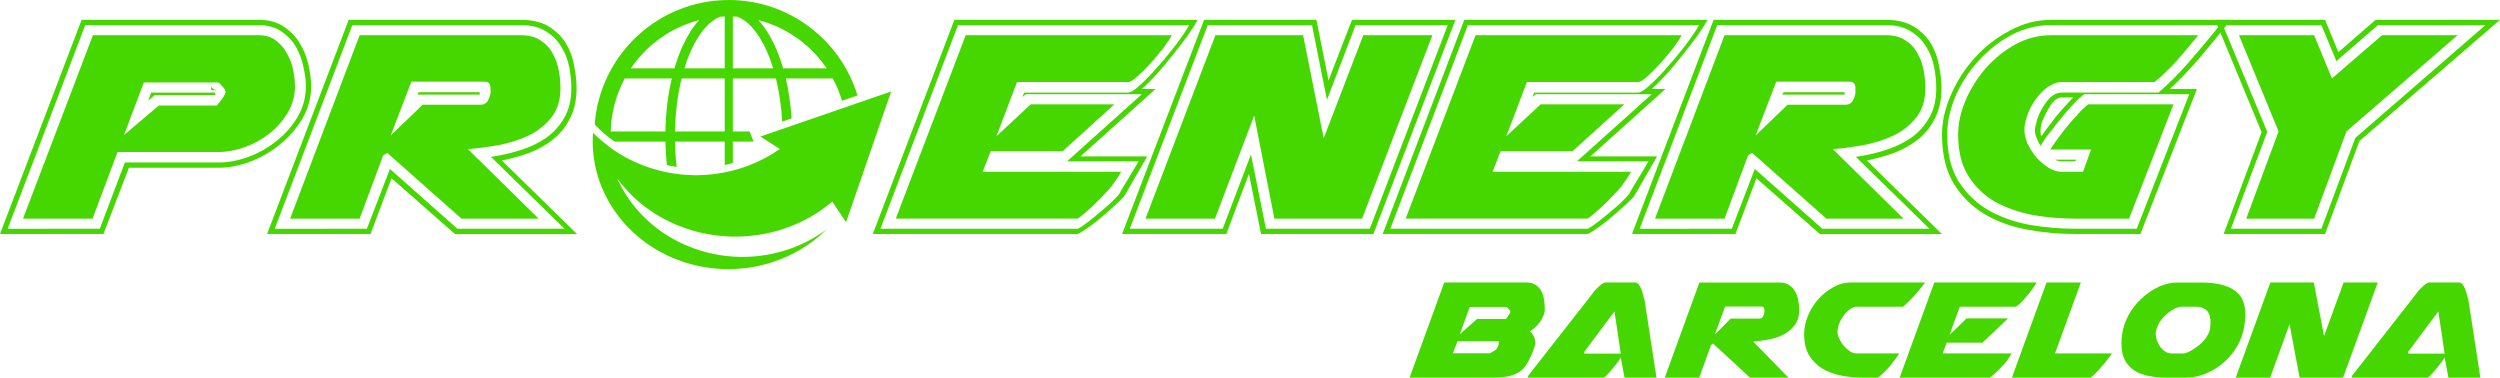
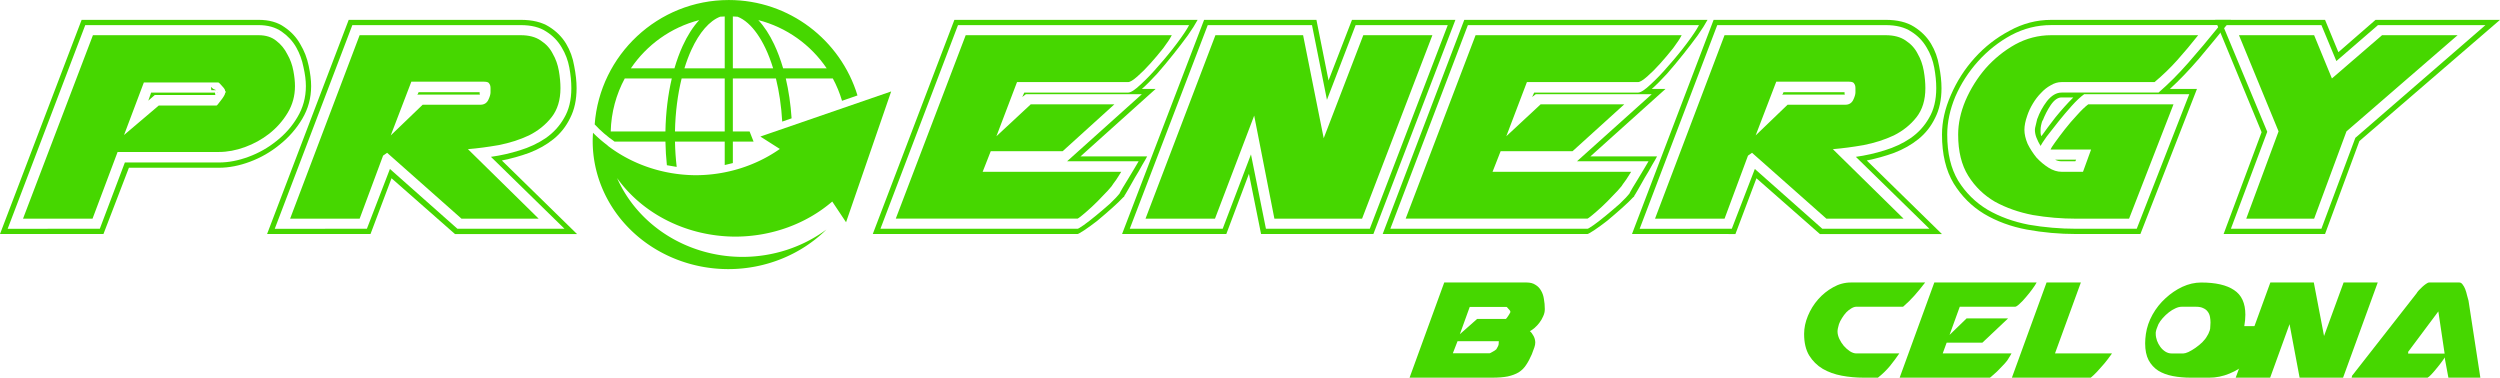
<svg xmlns="http://www.w3.org/2000/svg" xmlns:ns1="http://sodipodi.sourceforge.net/DTD/sodipodi-0.dtd" xmlns:ns2="http://www.inkscape.org/namespaces/inkscape" width="157.153mm" height="23.742mm" version="1.1" viewBox="0 0 157.153 23.742" id="svg48" ns1:docname="logo-verd2.svg" ns2:version="1.1.2 (0a00cf5339, 2022-02-04)">
  <defs id="defs52" />
  <ns1:namedview id="namedview50" pagecolor="#ffffff" bordercolor="#666666" borderopacity="1.0" ns2:pageshadow="2" ns2:pageopacity="0.0" ns2:pagecheckerboard="0" ns2:document-units="mm" showgrid="false" ns2:zoom="1.3149194" ns2:cx="242.60042" ns2:cy="48.672185" ns2:window-width="1920" ns2:window-height="1011" ns2:window-x="0" ns2:window-y="32" ns2:window-maximized="1" ns2:current-layer="g46" />
  <g transform="translate(-5.591,-13.678)" fill="#040404" id="g46">
    <path d="m 19.18,19.346 q -0.051,-0.025 -0.178,-0.076 -0.102,-0.076 -0.152,-0.127 l 0.025,0.203 z m -13.589,9.042 5.131,-13.462 h 11.125 q 0.991,0 1.626,0.457 0.635,0.432 0.991,1.067 0.381,0.635 0.533,1.372 0.152,0.711 0.152,1.27 0,1.118 -0.559,2.057 -0.559,0.94 -1.422,1.626 -0.838,0.686 -1.854,1.067 -1.016,0.381 -1.956,0.381 h -5.664 l -1.6,4.166 z m 6.274,-0.33 1.575,-4.166 h 5.918 q 0.889,0 1.854,-0.356 0.965,-0.356 1.753,-0.991 0.813,-0.635 1.321,-1.499 0.533,-0.889 0.533,-1.956 0,-0.533 -0.152,-1.194 -0.127,-0.66 -0.457,-1.245 Q 23.879,16.069 23.295,15.663 22.711,15.257 21.847,15.257 H 10.95 l -4.877,12.802 z m 7.264,-8.407 h -3.81 l -0.406,0.356 0.178,-0.508 h 4.013 q 0,0.127 0.025,0.152 z m 0.025,0 -0.051,-0.152 q 0.051,0.102 0.051,0.127 0,0.025 0,0.025 z m 0.076,-0.127 v -0.025 h 0.051 q -0.025,0 -0.051,0.025 z m -12.192,7.899 4.394,-11.532 h 10.414 q 0.686,0 1.118,0.356 0.432,0.33 0.686,0.838 0.279,0.483 0.381,1.041 0.102,0.533 0.102,0.965 0,0.914 -0.457,1.676 -0.457,0.762 -1.168,1.321 -0.686,0.533 -1.524,0.838 -0.838,0.305 -1.626,0.305 h -6.375 l -1.575,4.191 z m 7.595,-8.56 -1.245,3.302 2.184,-1.854 h 3.632 q 0.025,0 0.102,-0.102 0.076,-0.102 0.178,-0.229 0.102,-0.127 0.178,-0.254 0.076,-0.127 0.076,-0.178 l 0.051,-0.102 q -0.025,-0.025 -0.051,-0.051 0,-0.051 0,-0.051 -0.051,-0.127 -0.229,-0.305 -0.152,-0.178 -0.203,-0.178 z" stroke-width="0.265" id="path2" style="fill:#46d700;fill-opacity:1" />
    <path d="m 22.38,28.388 5.131,-13.462 h 10.82 q 1.092,0 1.778,0.432 0.686,0.432 1.067,1.067 0.381,0.635 0.508,1.397 0.152,0.762 0.152,1.397 0,1.092 -0.406,1.88 -0.381,0.787 -1.041,1.321 -0.66,0.533 -1.524,0.864 -0.838,0.305 -1.727,0.483 l 4.724,4.623 H 34.191 L 30.203,24.883 28.882,28.388 Z m 6.274,-0.33 1.448,-3.759 4.242,3.759 h 6.731 l -4.623,-4.521 q 0.914,-0.127 1.803,-0.406 0.914,-0.279 1.626,-0.762 0.737,-0.508 1.168,-1.27 0.457,-0.762 0.457,-1.88 0,-0.61 -0.127,-1.295 -0.127,-0.686 -0.483,-1.27 -0.356,-0.61 -0.965,-0.991 -0.61,-0.406 -1.6,-0.406 h -10.592 l -4.877,12.802 z m 7.087,-8.585 q 0,0.025 0,0.076 0,0.051 0.025,0.076 h -3.886 l -0.051,0.025 0.076,-0.178 z m -11.913,7.95 4.369,-11.532 h 10.135 q 0.762,0 1.245,0.33 0.508,0.33 0.762,0.838 0.279,0.483 0.381,1.067 0.102,0.584 0.102,1.092 0,1.118 -0.559,1.829 -0.559,0.711 -1.422,1.143 -0.864,0.406 -1.905,0.61 -1.016,0.178 -1.93,0.254 l 4.445,4.369 h -4.851 l -4.674,-4.14 -0.254,0.178 -1.473,3.962 z m 12.598,-7.95 v -0.254 q 0,-0.178 -0.076,-0.279 -0.051,-0.127 -0.33,-0.127 h -4.572 l -1.295,3.378 2.007,-1.93 h 3.632 q 0.33,0 0.483,-0.279 0.152,-0.305 0.152,-0.508 z" stroke-width="0.265" id="path4" style="fill:#46d700;fill-opacity:1" />
    <g transform="matrix(0.107,0,0,0.107,42.046,12.621)" style="paint-order:stroke markers fill;fill:#46d700;fill-opacity:1" id="g12">
      <g style="paint-order:stroke markers fill;fill:#46d700;fill-opacity:1" id="g8">
        <path transform="scale(0.265)" d="m 330,37.322 c -156.9,0 -285.81,121.72 -297.3,275.73 13.072,14.16 27.539,26.59 44.148,38.211 h 112.71 c 0.322,17.901 1.423,35.365 3.203,52.287 9.36,1.615 15.787,2.724 21.75,3.74 -2.108,-18.022 -3.423,-36.753 -3.787,-56.027 h 110.27 v 51.883 l 18.012,-4.342 v -47.541 H 385 l -8.883,-22.521 h -37.111 v -117.47 h 95.512 c 7.159,29.011 12.023,61.282 13.957,95.568 l 20.781,-7.221 c -2.057,-31.333 -6.461,-61.05 -12.881,-88.348 h 104.3 c 8.405,15.606 15.254,32.176 20.385,49.49 l 34.248,-11.902 c -37.181,-122.31 -150.98,-211.54 -285.3,-211.54 z m -9.006,36.461 v 114.94 h -89.324 c 4.513,-14.701 9.647,-28.358 15.312,-40.754 17.872,-39.104 40.456,-64.584 63.893,-73.662 3.355,-0.241 6.73,-0.411 10.119,-0.525 z m 18.012,0 c 3.503,0.118 6.992,0.293 10.459,0.547 7.725,3.007 15.348,7.819 22.893,14.496 14.13,12.505 27.568,31.491 38.99,55.557 6.32,13.316 11.995,28.216 16.947,44.342 h -89.289 z m 56.453,8.047 c 62.721,16.087 116.29,54.771 151.56,106.89 h -96.555 c -5.644,-19.4 -12.36,-37.32 -20.002,-53.422 -10.073,-21.224 -21.758,-39.326 -35.008,-53.473 z m -131.02,0.025 c -14.011,15.044 -26.34,34.627 -36.709,57.314 -6.898,15.092 -12.996,31.704 -18.189,49.555 h -96.564 c 35.254,-52.096 88.785,-90.766 151.46,-106.87 z m -165.11,129.41 h 104.3 c -8.393,35.674 -13.35,75.433 -14.102,117.47 h -121.29 c 1.067,-42.462 12.199,-82.378 31.1,-117.47 z m 126.12,0 h 95.547 v 117.47 h -110.29 c 0.799,-42.393 6.076,-82.315 14.748,-117.47 z" color="#000000" fill="#040404" style="paint-order:stroke markers fill;fill:#46d700;fill-opacity:1" id="path6" />
      </g>
      <path transform="scale(0.265)" d="m 690,240 -290,100 43.207,27.496 a 308.59,283.88 0 0 1 -186.53,58.213 308.59,283.88 0 0 1 -195.23,-65.5 301.62,283.88 0 0 1 -0.113,-0.559 302.55,260 0 0 1 -32.328,-28.023 300.86,283.88 0 0 0 -0.729,18.373 300.86,283.88 0 0 0 300.86,283.88 300.86,283.88 0 0 0 217.24,-87.682 301.62,283.88 0 0 1 -186.13,60.598 301.62,283.88 0 0 1 -277.9,-174.78 313.31,283.88 0 0 0 262.3,129.84 313.31,283.88 0 0 0 214.73,-77.781 l 30.609,45.912 z" style="paint-order:stroke markers fill;fill:#46d700;fill-opacity:1" id="path10" />
    </g>
    <path d="m 76.228,26.051 0.076,-0.076 -0.076,0.102 z M 65.585,14.926 h 15.291 q -0.203,0.381 -0.61,0.965 -0.406,0.559 -0.914,1.194 -0.483,0.61 -1.016,1.219 -0.533,0.584 -0.965,0.965 h 0.864 L 73.51,23.511 h 4.191 q -0.076,0.152 -0.305,0.533 -0.203,0.381 -0.457,0.787 -0.229,0.406 -0.432,0.762 -0.203,0.356 -0.279,0.457 -0.279,0.305 -0.737,0.711 -0.457,0.406 -0.914,0.787 -0.457,0.356 -0.838,0.61 -0.356,0.229 -0.406,0.229 h -12.878 z m -4.648,13.132 h 12.395 q 0.051,0 0.381,-0.229 0.356,-0.254 0.787,-0.61 0.432,-0.356 0.864,-0.737 0.432,-0.406 0.66,-0.711 l -0.051,0.051 q 0.051,-0.076 0.203,-0.356 0.178,-0.279 0.356,-0.584 0.203,-0.33 0.381,-0.635 0.178,-0.305 0.254,-0.432 h -4.496 l 4.699,-4.216 h -7.29 l -0.229,0.178 0.127,-0.279 h 6.528 q 0.254,0 0.787,-0.508 0.559,-0.508 1.143,-1.194 0.61,-0.686 1.143,-1.397 0.533,-0.711 0.762,-1.143 h -14.529 z m 5.359,-12.167 h 12.954 q -0.152,0.305 -0.533,0.813 -0.381,0.483 -0.813,0.965 -0.406,0.457 -0.813,0.813 -0.406,0.356 -0.584,0.356 h -6.985 l -1.295,3.404 2.159,-2.007 h 5.258 l -3.251,2.946 H 67.871 l -0.508,1.295 h 8.712 q -0.025,0.051 -0.127,0.203 -0.076,0.127 -0.178,0.279 -0.102,0.152 -0.203,0.279 -0.076,0.127 -0.102,0.152 -0.203,0.254 -0.559,0.61 -0.33,0.356 -0.686,0.686 -0.33,0.305 -0.61,0.533 -0.254,0.203 -0.279,0.203 h -11.43 z" stroke-width="0.265" id="path14" style="fill:#46d700;fill-opacity:1" />
    <path d="m 76.126,28.388 5.156,-13.462 h 7.061 l 0.762,3.81 1.473,-3.81 h 6.502 l -5.156,13.462 h -7.061 l -0.762,-3.785 -1.422,3.785 z m 6.325,-0.33 1.778,-4.674 0.94,4.674 h 6.528 l 4.902,-12.802 h -5.791 l -1.803,4.699 -0.94,-4.699 h -6.553 l -4.902,12.802 z m -4.851,-0.635 4.394,-11.532 h 5.512 l 1.295,6.477 2.489,-6.477 h 4.343 l -4.42,11.532 h -5.512 l -1.27,-6.477 -2.464,6.477 z" stroke-width="0.265" id="path16" style="fill:#46d700;fill-opacity:1" />
    <path d="m 108.28,26.051 0.076,-0.076 -0.076,0.102 z M 97.637,14.926 h 15.291 q -0.203,0.381 -0.61,0.965 -0.406,0.559 -0.914,1.194 -0.483,0.61 -1.016,1.219 -0.533,0.584 -0.965,0.965 h 0.864 l -4.724,4.242 h 4.191 q -0.076,0.152 -0.305,0.533 -0.203,0.381 -0.457,0.787 -0.229,0.406 -0.432,0.762 -0.203,0.356 -0.279,0.457 -0.279,0.305 -0.737,0.711 -0.457,0.406 -0.914,0.787 -0.457,0.356 -0.838,0.61 -0.356,0.229 -0.406,0.229 h -12.878 z m -4.648,13.132 h 12.395 q 0.051,0 0.381,-0.229 0.356,-0.254 0.787,-0.61 0.432,-0.356 0.864,-0.737 0.432,-0.406 0.66,-0.711 l -0.051,0.051 q 0.051,-0.076 0.203,-0.356 0.178,-0.279 0.356,-0.584 0.203,-0.33 0.381,-0.635 0.178,-0.305 0.254,-0.432 h -4.496 l 4.699,-4.216 h -7.29 l -0.229,0.178 0.127,-0.279 h 6.528 q 0.254,0 0.787,-0.508 0.559,-0.508 1.143,-1.194 0.61,-0.686 1.143,-1.397 0.533,-0.711 0.762,-1.143 h -14.529 z m 5.359,-12.167 h 12.954 q -0.152,0.305 -0.533,0.813 -0.381,0.483 -0.813,0.965 -0.406,0.457 -0.813,0.813 -0.406,0.356 -0.584,0.356 h -6.985 l -1.295,3.404 2.159,-2.007 h 5.258 l -3.251,2.946 H 99.923 l -0.508,1.295 h 8.712 q -0.025,0.051 -0.127,0.203 -0.076,0.127 -0.178,0.279 -0.102,0.152 -0.203,0.279 -0.076,0.127 -0.102,0.152 -0.203,0.254 -0.559,0.61 -0.33,0.356 -0.686,0.686 -0.33,0.305 -0.61,0.533 -0.254,0.203 -0.279,0.203 h -11.43 z" stroke-width="0.265" id="path18" style="fill:#46d700;fill-opacity:1" />
    <path d="m 108.18,28.388 5.131,-13.462 h 10.82 q 1.092,0 1.778,0.432 0.686,0.432 1.067,1.067 0.381,0.635 0.508,1.397 0.152,0.762 0.152,1.397 0,1.092 -0.406,1.88 -0.381,0.787 -1.041,1.321 -0.66,0.533 -1.524,0.864 -0.838,0.305 -1.727,0.483 l 4.724,4.623 h -7.671 l -3.988,-3.505 -1.321,3.505 z m 6.274,-0.33 1.448,-3.759 4.242,3.759 h 6.731 l -4.623,-4.521 q 0.914,-0.127 1.803,-0.406 0.914,-0.279 1.626,-0.762 0.737,-0.508 1.168,-1.27 0.457,-0.762 0.457,-1.88 0,-0.61 -0.127,-1.295 -0.127,-0.686 -0.483,-1.27 -0.356,-0.61 -0.965,-0.991 -0.61,-0.406 -1.6,-0.406 h -10.592 l -4.877,12.802 z m 7.087,-8.585 q 0,0.025 0,0.076 0,0.051 0.025,0.076 h -3.886 l -0.051,0.025 0.076,-0.178 z m -11.913,7.95 4.369,-11.532 h 10.135 q 0.762,0 1.245,0.33 0.508,0.33 0.762,0.838 0.279,0.483 0.381,1.067 0.102,0.584 0.102,1.092 0,1.118 -0.559,1.829 -0.559,0.711 -1.422,1.143 -0.864,0.406 -1.905,0.61 -1.016,0.178 -1.93,0.254 l 4.445,4.369 h -4.851 l -4.674,-4.14 -0.254,0.178 -1.473,3.962 z m 12.598,-7.95 v -0.254 q 0,-0.178 -0.076,-0.279 -0.051,-0.127 -0.33,-0.127 h -4.572 l -1.295,3.378 2.007,-1.93 h 3.632 q 0.33,0 0.483,-0.279 0.152,-0.305 0.152,-0.508 z" stroke-width="0.265" id="path20" style="fill:#46d700;fill-opacity:1" />
    <path d="m 142.22,20.235 h -5.359 q -0.305,0.229 -0.711,0.686 -0.406,0.432 -0.762,0.889 -0.356,0.457 -0.61,0.813 -0.254,0.356 -0.279,0.432 v 0.025 h 2.54 l -0.508,1.397 h -1.346 q -0.406,0 -0.813,-0.254 -0.406,-0.254 -0.762,-0.635 -0.33,-0.406 -0.559,-0.864 -0.203,-0.483 -0.203,-0.889 0,-0.381 0.178,-0.889 0.127,-0.381 0.356,-0.762 0.229,-0.381 0.508,-0.66 0.279,-0.305 0.61,-0.483 0.33,-0.203 0.686,-0.203 h 5.842 q 0.787,-0.66 1.422,-1.372 0.66,-0.737 1.321,-1.575 h -9.246 q -1.194,0 -2.261,0.584 -1.041,0.584 -1.854,1.499 -0.787,0.914 -1.27,2.032 -0.457,1.092 -0.457,2.134 0,1.575 0.635,2.591 0.635,1.016 1.676,1.626 1.067,0.584 2.388,0.838 1.346,0.229 2.718,0.229 h 3.327 z m -7.442,3.48 q 0.178,0.102 0.406,0.102 h 0.864 l 0.051,-0.102 z m 5.131,4.343 h -3.81 q -1.499,0 -2.972,-0.254 -1.448,-0.279 -2.591,-0.94 -1.143,-0.686 -1.854,-1.829 -0.686,-1.143 -0.686,-2.896 0,-1.168 0.508,-2.388 0.533,-1.219 1.422,-2.21 0.914,-1.016 2.083,-1.651 1.194,-0.635 2.515,-0.635 h 10.617 q -1.067,1.321 -2.007,2.388 -0.914,1.041 -1.854,1.854 h -6.096 q -0.483,0 -0.914,0.533 -0.406,0.533 -0.61,1.118 V 21.124 q -0.051,0.229 -0.102,0.432 -0.051,0.178 -0.051,0.279 0,0.254 0.102,0.508 0.102,0.254 0.254,0.508 0.076,-0.152 0.381,-0.584 0.33,-0.432 0.737,-0.94 0.406,-0.508 0.838,-0.991 0.432,-0.483 0.787,-0.737 h 6.604 z m 3.785,-8.788 h -1.702 q 0.889,-0.813 1.829,-1.905 0.94,-1.118 2.007,-2.438 h -11.303 q -1.372,0 -2.616,0.686 -1.245,0.66 -2.184,1.702 -0.94,1.041 -1.499,2.337 -0.559,1.27 -0.559,2.489 0,1.854 0.737,3.073 0.737,1.194 1.905,1.905 1.194,0.711 2.692,0.991 1.524,0.279 3.099,0.279 h 4.039 z m -9.779,2.972 q -0.051,-0.127 -0.051,-0.203 0,-0.102 0,-0.203 0,-0.254 0.127,-0.61 v 0.051 q 0.203,-0.533 0.508,-0.991 0.33,-0.483 0.686,-0.483 h 0.737 q -0.559,0.559 -1.118,1.245 -0.533,0.686 -0.889,1.194 z" stroke-width="0.265" id="path22" style="fill:#46d700;fill-opacity:1" />
    <path d="m 145.37,28.388 2.388,-6.401 -2.921,-7.061 h 6.909 l 0.838,2.032 2.337,-2.032 h 7.823 l -8.839,7.62 -2.159,5.842 z m 6.147,-0.33 2.134,-5.715 8.179,-7.087 h -6.756 l -2.616,2.261 -0.94,-2.261 h -6.198 l 2.794,6.706 -2.286,6.096 z m -4.724,-0.635 2.032,-5.486 -2.489,-6.045 h 4.724 l 1.118,2.718 3.15,-2.718 h 4.75 l -6.985,6.045 -2.032,5.486 z" stroke-width="0.265" id="path24" style="fill:#46d700;fill-opacity:1" />
    <g transform="translate(40.159,-3.034)" stroke-width="0.265" aria-label="BARCELONA" id="g44" style="fill:#46d700;fill-opacity:1">
      <path d="m 56.218,34.47 -2.179,5.983 h 5.182 q 0.598,0 0.993,-0.079 0.406,-0.09 0.689,-0.26 0.282,-0.181 0.463,-0.463 0.192,-0.282 0.361,-0.677 l 0.045,-0.124 q 0.056,-0.147 0.113,-0.305 0.056,-0.158 0.056,-0.316 -0.011,-0.226 -0.113,-0.406 -0.102,-0.192 -0.226,-0.294 0.135,-0.068 0.294,-0.203 0.169,-0.147 0.305,-0.327 0.147,-0.192 0.237,-0.406 0.102,-0.214 0.102,-0.44 v -0.023 q 0,-0.316 -0.056,-0.621 -0.045,-0.305 -0.181,-0.531 -0.124,-0.226 -0.35,-0.361 -0.214,-0.147 -0.553,-0.147 z m 0.982,3.251 0.621,-1.716 h 2.314 q 0.023,0 0.102,0.102 0.09,0.09 0.124,0.147 0,0 0,0.023 0.011,0.023 0.023,0.034 L 60.361,36.367 q -0.011,0.034 -0.056,0.102 -0.034,0.056 -0.079,0.124 -0.045,0.068 -0.09,0.124 -0.034,0.045 -0.045,0.045 h -1.806 z m -0.44,1.197 0.294,-0.756 h 2.596 q 0,0.079 -0.011,0.158 0,0.079 -0.023,0.113 l -0.023,0.056 q -0.011,0.011 -0.056,0.102 -0.045,0.079 -0.045,0.079 -0.034,0.034 -0.102,0.079 -0.068,0.034 -0.135,0.079 -0.068,0.034 -0.124,0.068 -0.056,0.023 -0.056,0.023 z" id="path26" style="fill:#46d700;fill-opacity:1" />
-       <path d="M 69.561,40.453 68.816,35.61 Q 68.782,35.475 68.726,35.283 68.68,35.08 68.613,34.899 68.545,34.718 68.443,34.594 68.353,34.47 68.24,34.47 h -1.897 q -0.079,0 -0.203,0.09 -0.113,0.079 -0.237,0.192 -0.113,0.102 -0.214,0.214 -0.102,0.113 -0.135,0.181 l -4.064,5.193 v 0.034 q 0,-0.011 -0.023,0.079 h 4.775 q 0.079,-0.034 0.248,-0.214 0.169,-0.181 0.339,-0.395 0.181,-0.214 0.316,-0.406 0.147,-0.192 0.169,-0.26 l 0.237,1.276 z m -4.538,-1.626 1.897,-2.54 0.395,2.653 h -2.292 z" id="path28" style="fill:#46d700;fill-opacity:1" />
-       <path d="m 70.08,40.453 h 2.167 l 0.745,-2.055 0.124,-0.09 2.325,2.145 h 2.416 l -2.213,-2.269 q 0.452,-0.034 0.96,-0.124 0.519,-0.102 0.937,-0.316 0.429,-0.226 0.711,-0.598 0.282,-0.373 0.282,-0.948 0,-0.26 -0.056,-0.564 -0.045,-0.305 -0.181,-0.564 -0.135,-0.26 -0.384,-0.429 -0.237,-0.169 -0.621,-0.169 h -5.035 z m 6.265,-4.132 q 0,0.113 -0.079,0.271 -0.068,0.147 -0.237,0.147 h -1.806 l -0.993,1.005 0.643,-1.761 h 2.269 q 0.135,0 0.169,0.068 0.034,0.056 0.034,0.147 z" id="path30" style="fill:#46d700;fill-opacity:1" />
      <path d="m 78.841,37.71 q 0,0.813 0.316,1.343 0.327,0.531 0.858,0.847 0.531,0.305 1.197,0.429 0.666,0.124 1.366,0.124 h 0.903 q 0.429,-0.339 0.756,-0.734 0.327,-0.406 0.587,-0.79 h -2.698 q -0.192,0 -0.406,-0.135 -0.203,-0.135 -0.384,-0.339 -0.169,-0.203 -0.282,-0.44 -0.113,-0.248 -0.113,-0.463 0,-0.169 0.09,-0.463 0.068,-0.192 0.192,-0.384 0.124,-0.203 0.271,-0.361 0.158,-0.158 0.316,-0.248 0.169,-0.102 0.316,-0.102 h 2.935 q 0.395,-0.339 0.722,-0.711 0.339,-0.384 0.666,-0.813 h -4.662 q -0.598,0 -1.129,0.305 -0.531,0.294 -0.937,0.756 -0.406,0.463 -0.643,1.039 -0.237,0.576 -0.237,1.118 z" id="path32" style="fill:#46d700;fill-opacity:1" />
      <path d="m 87.025,34.47 -2.179,5.983 h 5.678 q 0.011,0 0.135,-0.113 0.135,-0.113 0.305,-0.271 0.169,-0.169 0.339,-0.35 0.181,-0.181 0.282,-0.316 0.011,-0.011 0.056,-0.079 0.045,-0.068 0.09,-0.147 0.045,-0.079 0.09,-0.147 0.045,-0.079 0.056,-0.102 h -4.324 l 0.248,-0.677 h 2.247 l 1.614,-1.524 h -2.608 l -1.072,1.039 0.643,-1.772 h 3.477 q 0.09,0 0.282,-0.181 0.203,-0.181 0.406,-0.429 0.214,-0.248 0.395,-0.497 0.192,-0.26 0.271,-0.418 z" id="path34" style="fill:#46d700;fill-opacity:1" />
      <path d="m 91.902,40.453 2.179,-5.983 H 96.237 L 94.611,38.929 H 98.19 q 0.011,0 -0.135,0.192 -0.135,0.192 -0.35,0.452 -0.214,0.248 -0.452,0.508 -0.237,0.248 -0.395,0.373 z" id="path36" style="fill:#46d700;fill-opacity:1" />
-       <path d="m 106.51,37.214 q 0.068,-0.384 0.068,-0.722 0,-1.084 -0.711,-1.547 -0.7,-0.474 -2.066,-0.474 h -1.49 q -0.598,0 -1.185,0.271 -0.576,0.271 -1.061,0.722 -0.485,0.44 -0.813,1.027 -0.327,0.587 -0.418,1.219 -0.023,0.158 -0.034,0.305 -0.011,0.147 -0.011,0.282 0,0.632 0.214,1.05 0.226,0.418 0.61,0.666 0.384,0.237 0.914,0.339 0.531,0.102 1.151,0.102 h 1.129 q 0.666,0 1.287,-0.26 0.632,-0.26 1.129,-0.7 0.508,-0.44 0.847,-1.027 0.339,-0.587 0.44,-1.253 z m -5.554,0.339 q 0.011,-0.09 0.056,-0.203 0.045,-0.124 0.102,-0.26 0.102,-0.192 0.271,-0.384 0.181,-0.203 0.384,-0.361 0.203,-0.158 0.406,-0.248 0.214,-0.102 0.395,-0.102 h 0.914 q 0.282,0 0.452,0.09 0.181,0.079 0.282,0.226 0.102,0.135 0.135,0.316 0.034,0.181 0.034,0.361 0,0.102 -0.011,0.203 0,0.09 -0.011,0.181 0,-0.011 -0.023,0.102 l -0.045,0.113 q -0.023,0.09 -0.124,0.248 -0.102,0.192 -0.305,0.395 -0.203,0.192 -0.429,0.35 -0.226,0.158 -0.44,0.26 -0.203,0.09 -0.316,0.09 h -0.745 q -0.203,0 -0.384,-0.113 -0.181,-0.113 -0.316,-0.294 -0.135,-0.181 -0.214,-0.395 -0.079,-0.226 -0.079,-0.429 V 37.632 q 0,-0.068 0.011,-0.079 z" id="path38" style="fill:#46d700;fill-opacity:1" />
+       <path d="m 106.51,37.214 q 0.068,-0.384 0.068,-0.722 0,-1.084 -0.711,-1.547 -0.7,-0.474 -2.066,-0.474 q -0.598,0 -1.185,0.271 -0.576,0.271 -1.061,0.722 -0.485,0.44 -0.813,1.027 -0.327,0.587 -0.418,1.219 -0.023,0.158 -0.034,0.305 -0.011,0.147 -0.011,0.282 0,0.632 0.214,1.05 0.226,0.418 0.61,0.666 0.384,0.237 0.914,0.339 0.531,0.102 1.151,0.102 h 1.129 q 0.666,0 1.287,-0.26 0.632,-0.26 1.129,-0.7 0.508,-0.44 0.847,-1.027 0.339,-0.587 0.44,-1.253 z m -5.554,0.339 q 0.011,-0.09 0.056,-0.203 0.045,-0.124 0.102,-0.26 0.102,-0.192 0.271,-0.384 0.181,-0.203 0.384,-0.361 0.203,-0.158 0.406,-0.248 0.214,-0.102 0.395,-0.102 h 0.914 q 0.282,0 0.452,0.09 0.181,0.079 0.282,0.226 0.102,0.135 0.135,0.316 0.034,0.181 0.034,0.361 0,0.102 -0.011,0.203 0,0.09 -0.011,0.181 0,-0.011 -0.023,0.102 l -0.045,0.113 q -0.023,0.09 -0.124,0.248 -0.102,0.192 -0.305,0.395 -0.203,0.192 -0.429,0.35 -0.226,0.158 -0.44,0.26 -0.203,0.09 -0.316,0.09 h -0.745 q -0.203,0 -0.384,-0.113 -0.181,-0.113 -0.316,-0.294 -0.135,-0.181 -0.214,-0.395 -0.079,-0.226 -0.079,-0.429 V 37.632 q 0,-0.068 0.011,-0.079 z" id="path38" style="fill:#46d700;fill-opacity:1" />
      <path d="m 105.97,40.453 h 2.167 l 1.219,-3.364 0.632,3.364 h 2.732 l 2.179,-5.983 h -2.145 l -1.23,3.364 -0.643,-3.364 h -2.732 z" id="path40" style="fill:#46d700;fill-opacity:1" />
      <path d="m 121.35,40.453 -0.745,-4.843 q -0.034,-0.135 -0.09,-0.327 -0.045,-0.203 -0.113,-0.384 -0.068,-0.181 -0.169,-0.305 -0.09,-0.124 -0.203,-0.124 h -1.897 q -0.079,0 -0.203,0.09 -0.113,0.079 -0.237,0.192 -0.113,0.102 -0.214,0.214 -0.102,0.113 -0.135,0.181 l -4.064,5.193 v 0.034 q 0,-0.011 -0.023,0.079 h 4.775 q 0.079,-0.034 0.248,-0.214 0.169,-0.181 0.339,-0.395 0.181,-0.214 0.316,-0.406 0.147,-0.192 0.169,-0.26 l 0.237,1.276 z m -4.538,-1.626 1.897,-2.54 0.395,2.653 h -2.292 z" id="path42" style="fill:#46d700;fill-opacity:1" />
    </g>
  </g>
</svg>